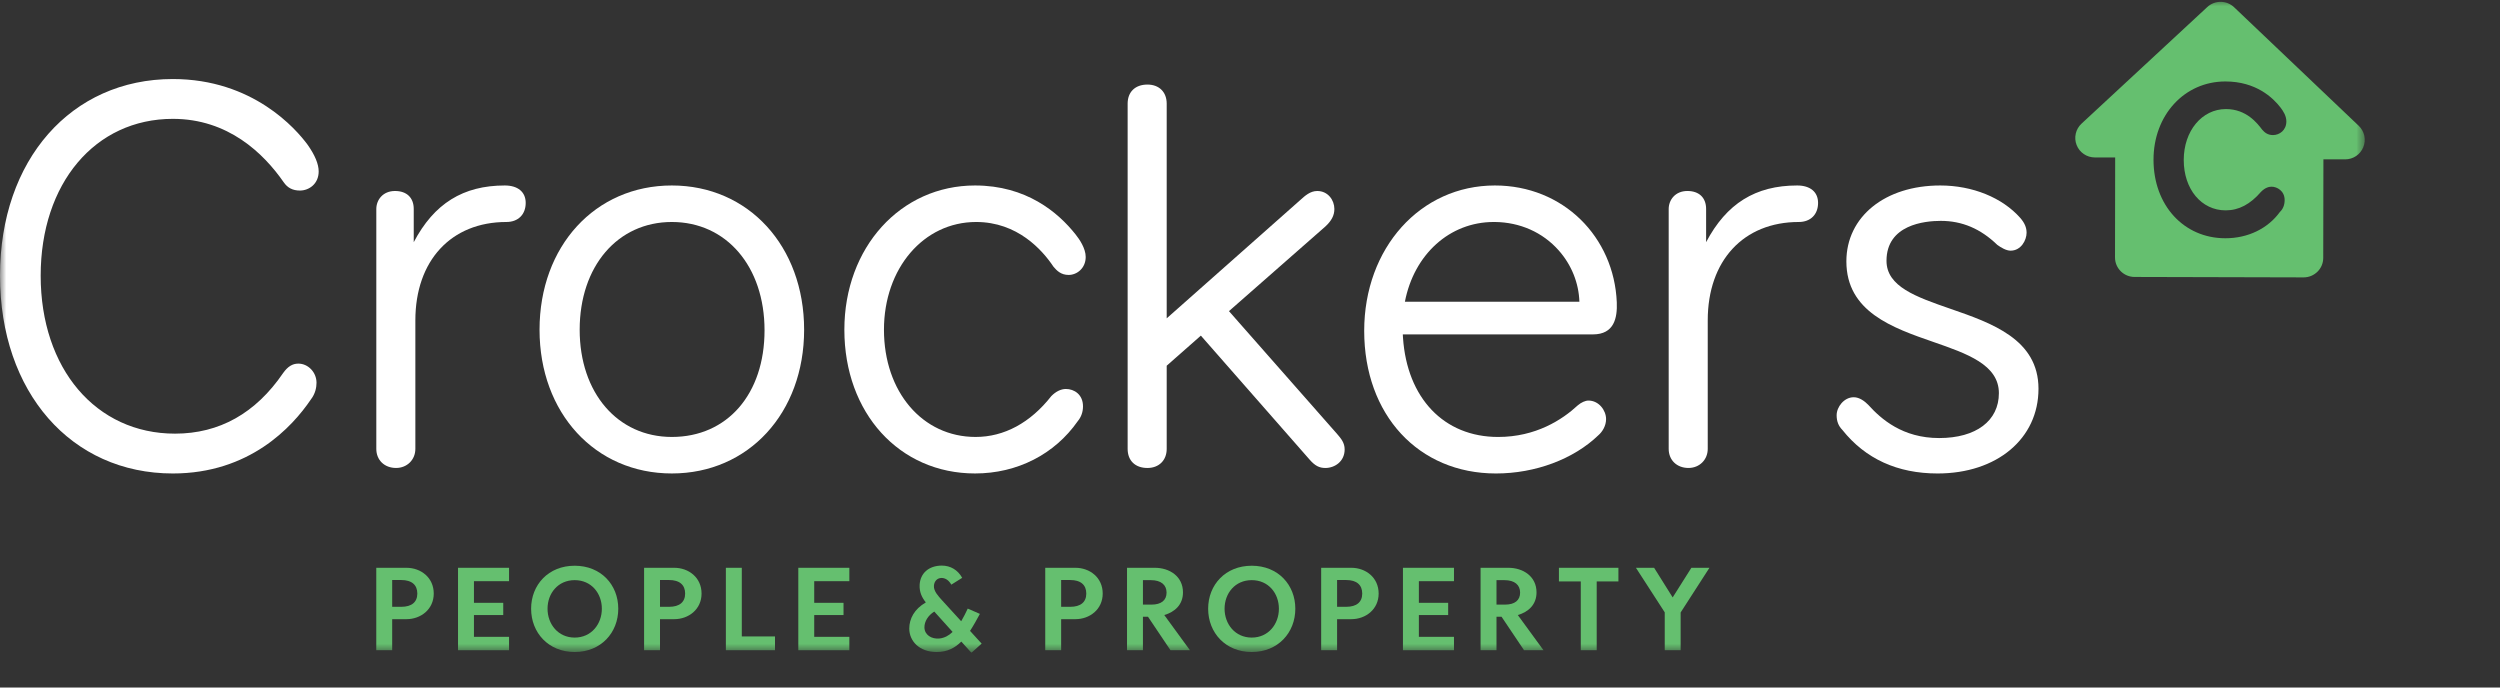
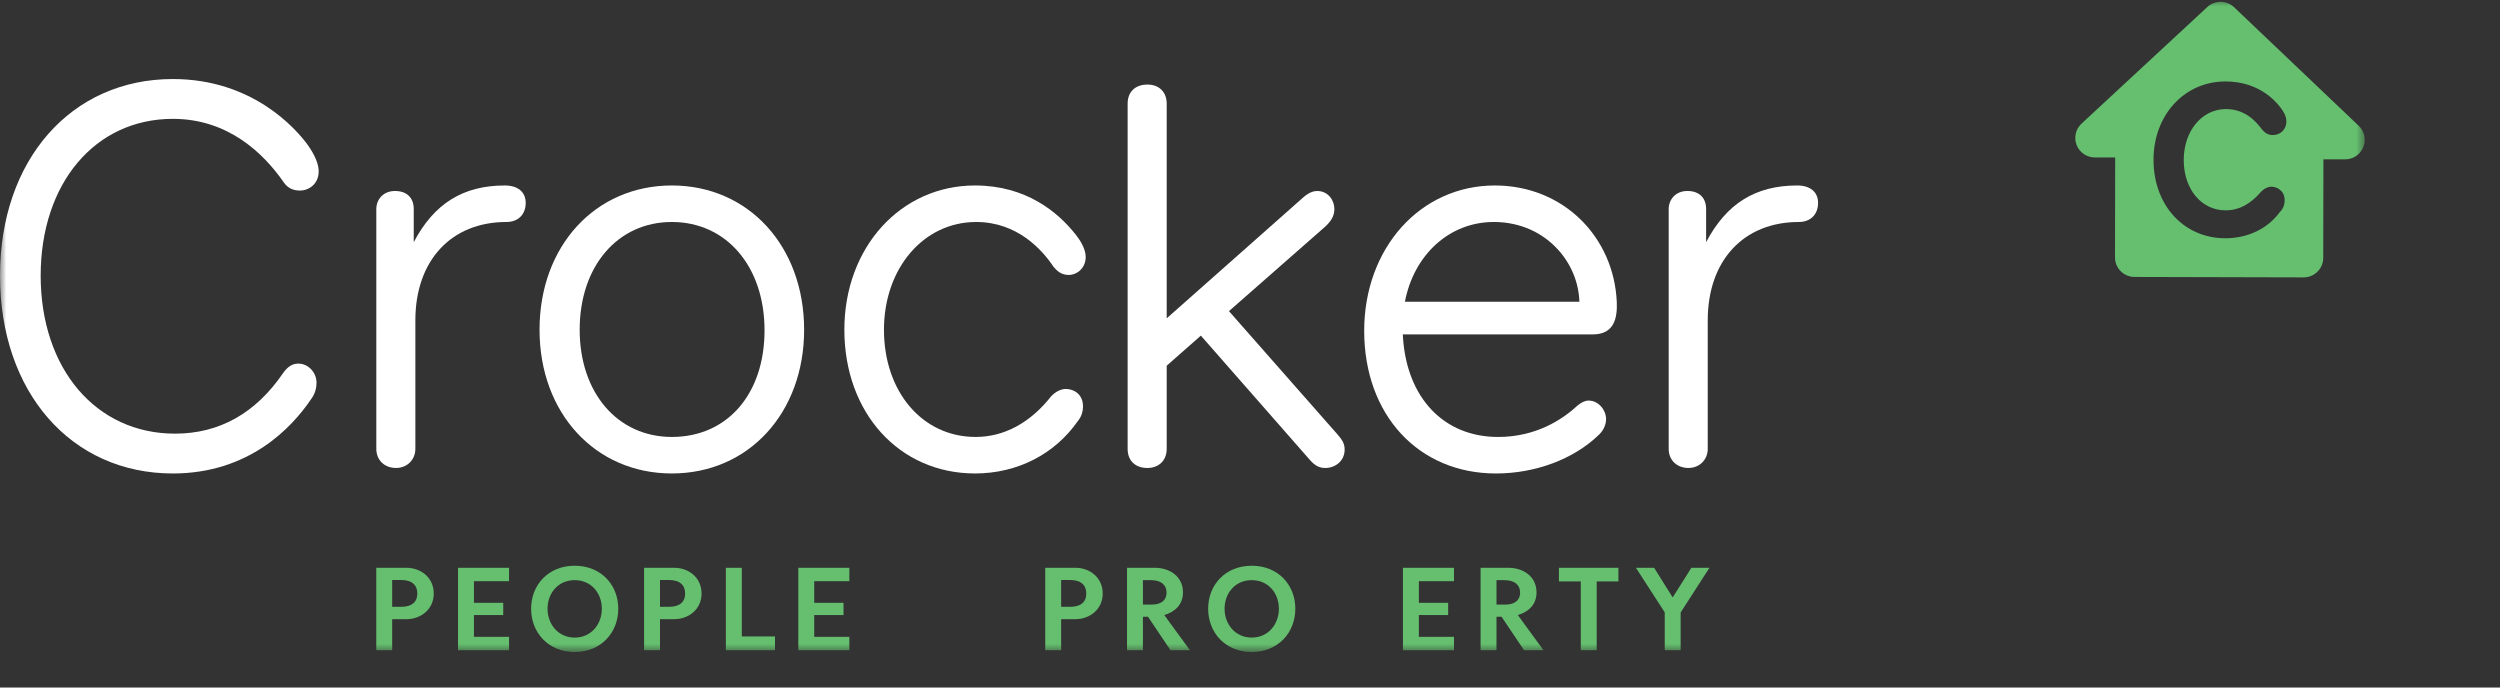
<svg xmlns="http://www.w3.org/2000/svg" width="200" height="55" viewBox="0 0 200 55" fill="none">
  <rect x="0" y="0" width="200" height="55" fill="#333333" stroke="none" />
  <g clip-path="url(#clip0_7578_7565)">
    <mask id="mask0_7578_7565" style="mask-type:luminance" maskUnits="userSpaceOnUse" x="0" y="0" width="190" height="53">
      <path d="M189.306 0H0V52.222H189.306V0Z" fill="white" />
    </mask>
    <g mask="url(#mask0_7578_7565)">
      <path d="M34.7 47.484C34.7 48.751 33.658 49.534 32.517 49.534H31.375V52.017H30.102V45.423H32.517C33.658 45.423 34.7 46.196 34.7 47.484ZM33.386 47.484C33.386 46.793 32.941 46.402 32.102 46.402H31.375V48.545H32.102C32.941 48.545 33.386 48.163 33.386 47.484Z" fill="#65BF6F" />
      <path d="M37.916 46.494V48.226H40.259V49.204H37.916V50.947H40.724V52.018H36.642V45.423H40.724V46.494H37.916Z" fill="#65BF6F" />
      <path d="M42.489 48.699C42.489 46.783 43.874 45.258 45.975 45.258C48.077 45.258 49.462 46.783 49.462 48.699C49.462 50.615 48.077 52.161 45.975 52.161C43.874 52.161 42.489 50.615 42.489 48.699ZM48.148 48.699C48.148 47.463 47.309 46.411 45.976 46.411C44.642 46.411 43.803 47.463 43.803 48.699C43.803 49.925 44.642 51.007 45.976 51.007C47.309 51.007 48.148 49.925 48.148 48.699Z" fill="#65BF6F" />
      <path d="M56.125 47.484C56.125 48.751 55.084 49.534 53.942 49.534H52.8V52.017H51.527V45.423H53.942C55.084 45.423 56.125 46.196 56.125 47.484ZM54.811 47.484C54.811 46.793 54.367 46.402 53.528 46.402H52.8V48.545H53.528C54.367 48.545 54.811 48.163 54.811 47.484Z" fill="#65BF6F" />
      <path d="M62 50.915V52.017H58.07V45.423H59.343V50.915H62Z" fill="#65BF6F" />
      <path d="M65.138 46.494V48.226H67.482V49.204H65.138V50.947H67.948V52.018H63.865V45.423H67.948V46.494H65.138Z" fill="#65BF6F" />
-       <path d="M77.714 52.222L76.905 51.326C76.391 51.841 75.773 52.161 74.935 52.161C73.531 52.161 72.742 51.274 72.742 50.285C72.742 49.502 73.146 48.719 74.066 48.194C73.763 47.812 73.54 47.38 73.571 46.782C73.622 45.886 74.268 45.257 75.339 45.247C76.047 45.247 76.622 45.598 76.976 46.226L76.106 46.772C75.905 46.421 75.632 46.236 75.319 46.236C74.955 46.246 74.733 46.514 74.713 46.875C74.692 47.297 75.066 47.689 75.359 48.018L76.895 49.699C77.087 49.379 77.259 49.029 77.42 48.688L78.391 49.111C78.128 49.595 77.875 50.059 77.603 50.47L78.532 51.491L77.714 52.222ZM76.208 50.553L74.743 48.925C74.247 49.234 73.945 49.719 73.954 50.203C73.965 50.77 74.5 51.151 75.178 51.079C75.572 51.027 75.915 50.842 76.208 50.553Z" fill="#65BF6F" />
      <path d="M88.217 47.484C88.217 48.751 87.175 49.534 86.034 49.534H84.892V52.017H83.619V45.423H86.034C87.175 45.423 88.217 46.196 88.217 47.484ZM86.903 47.484C86.903 46.793 86.459 46.402 85.619 46.402H84.892V48.545H85.619C86.459 48.545 86.903 48.163 86.903 47.484Z" fill="#65BF6F" />
      <path d="M91.839 49.338H91.435V52.017H90.162V45.423H92.385C93.557 45.423 94.638 46.102 94.638 47.39C94.638 48.38 93.981 48.957 93.143 49.204L95.194 52.017H93.638L91.839 49.338ZM91.435 48.369H92.122C92.9 48.369 93.325 48.019 93.325 47.411C93.325 46.803 92.9 46.411 92.061 46.411H91.435V48.369Z" fill="#65BF6F" />
      <path d="M96.652 48.699C96.652 46.783 98.037 45.258 100.139 45.258C102.241 45.258 103.626 46.783 103.626 48.699C103.626 50.615 102.241 52.161 100.139 52.161C98.037 52.161 96.652 50.615 96.652 48.699ZM102.312 48.699C102.312 47.463 101.473 46.411 100.139 46.411C98.806 46.411 97.966 47.463 97.966 48.699C97.966 49.925 98.806 51.007 100.139 51.007C101.473 51.007 102.312 49.925 102.312 48.699Z" fill="#65BF6F" />
-       <path d="M110.292 47.484C110.292 48.751 109.25 49.534 108.108 49.534H106.967V52.017H105.693V45.423H108.108C109.25 45.423 110.292 46.196 110.292 47.484ZM108.978 47.484C108.978 46.793 108.533 46.402 107.694 46.402H106.967V48.545H107.694C108.533 48.545 108.978 48.163 108.978 47.484Z" fill="#65BF6F" />
      <path d="M113.509 46.494V48.226H115.853V49.204H113.509V50.947H116.318V52.018H112.236V45.423H116.318V46.494H113.509Z" fill="#65BF6F" />
      <path d="M120.123 49.338H119.719V52.017H118.446V45.423H120.668C121.841 45.423 122.922 46.102 122.922 47.39C122.922 48.38 122.265 48.957 121.426 49.204L123.478 52.017H121.922L120.123 49.338ZM119.719 48.369H120.406C121.184 48.369 121.609 48.019 121.609 47.411C121.609 46.803 121.184 46.411 120.346 46.411H119.719V48.369Z" fill="#65BF6F" />
      <path d="M129.473 46.514H127.736V52.017H126.462V46.514H124.714V45.423H129.473V46.514Z" fill="#65BF6F" />
      <path d="M134.451 48.998V52.017H133.179V48.988L130.874 45.423H132.329L133.814 47.793L135.31 45.423H136.755L134.451 48.998Z" fill="#65BF6F" />
      <path d="M53.747 14.838C47.614 14.838 43.163 19.692 43.163 26.38C43.163 33.042 47.614 37.877 53.747 37.877C59.879 37.877 64.33 33.042 64.33 26.38C64.33 19.692 59.879 14.838 53.747 14.838ZM53.747 34.956C49.406 34.956 46.374 31.429 46.374 26.38C46.374 21.303 49.406 17.759 53.747 17.759C58.113 17.759 61.163 21.322 61.163 26.424C61.163 31.526 58.183 34.956 53.747 34.956Z" fill="white" />
      <path d="M40.385 14.838C37.052 14.838 34.726 16.282 33.099 19.375V16.718C33.099 15.817 32.539 15.279 31.602 15.279C30.618 15.279 30.105 16.003 30.105 16.718V35.91C30.105 36.809 30.755 37.437 31.688 37.437C32.566 37.437 33.229 36.78 33.229 35.91V25.63C33.229 20.849 36.089 17.759 40.514 17.759C41.451 17.759 42.056 17.159 42.056 16.232C42.056 15.359 41.431 14.838 40.385 14.838Z" fill="white" />
      <path d="M143.776 14.838C140.442 14.838 138.116 16.282 136.489 19.375V16.718C136.489 15.817 135.93 15.279 134.992 15.279C134.009 15.279 133.495 16.003 133.495 16.718V35.91C133.495 36.809 134.147 37.437 135.079 37.437C135.957 37.437 136.619 36.78 136.619 35.91V25.63C136.619 20.849 139.479 17.759 143.905 17.759C144.841 17.759 145.446 17.159 145.446 16.232C145.446 15.359 144.821 14.838 143.776 14.838Z" fill="white" />
      <path d="M13.829 9.508C18.25 9.508 21.089 12.265 22.693 14.577C23.005 15.032 23.419 15.244 23.996 15.244C24.722 15.244 25.494 14.709 25.494 13.717C25.494 13.127 25.195 12.407 24.606 11.575C23.7 10.343 20.244 6.323 13.829 6.323C5.686 6.323 0 12.792 0 22.056C0 31.372 5.686 37.878 13.829 37.878C19.948 37.878 23.371 34.169 24.864 31.966C25.241 31.484 25.321 30.966 25.321 30.615C25.321 29.788 24.655 29.089 23.867 29.089C23.397 29.089 23.021 29.321 22.649 29.844C20.455 33.06 17.545 34.692 14.001 34.692C7.674 34.692 3.254 29.495 3.254 22.056C3.254 14.668 7.602 9.508 13.829 9.508Z" fill="white" />
-       <path d="M156.033 24.703C153.29 23.752 150.92 22.931 150.92 20.865C150.92 17.981 153.958 17.67 155.265 17.67C156.969 17.67 158.444 18.295 159.785 19.591C160.075 19.802 160.494 20.053 160.846 20.053C161.682 20.053 162.127 19.218 162.127 18.615C162.127 18.205 161.967 17.83 161.622 17.435C160.186 15.809 157.794 14.838 155.221 14.838C150.799 14.838 147.71 17.334 147.71 20.909C147.71 24.943 151.407 26.226 154.67 27.357C157.365 28.293 159.911 29.176 159.911 31.453C159.911 33.669 158.081 35.044 155.135 35.044C152.205 35.044 150.494 33.53 149.46 32.387C149.188 32.11 148.766 31.779 148.298 31.779C147.528 31.779 146.931 32.553 146.931 33.219C146.931 33.703 147.078 34.078 147.388 34.393C149.23 36.705 151.793 37.878 155.005 37.878C159.759 37.878 163.079 35.091 163.079 31.1C163.079 27.143 159.335 25.847 156.033 24.703Z" fill="white" />
      <path d="M78.09 17.759C81.397 17.759 83.382 19.994 84.278 21.337C84.545 21.654 84.882 21.995 85.489 21.995C86.16 21.995 86.856 21.456 86.856 20.556C86.856 19.868 86.352 19.137 86.053 18.763C84.639 16.973 82.095 14.838 78.003 14.838C72.043 14.838 67.549 19.8 67.549 26.38C67.549 33.042 71.946 37.877 78.003 37.877C81.37 37.877 84.369 36.348 86.223 33.69C86.492 33.371 86.64 32.953 86.64 32.512C86.64 31.554 85.931 31.118 85.272 31.118C84.879 31.118 84.467 31.318 84.103 31.69C82.426 33.827 80.332 34.956 78.046 34.956C73.799 34.956 70.717 31.349 70.717 26.38C70.717 21.465 73.886 17.759 78.09 17.759Z" fill="white" />
      <path d="M119.59 14.838C113.631 14.838 109.136 19.838 109.136 26.468C109.136 33.185 113.471 37.878 119.677 37.878C122.828 37.878 125.898 36.728 127.885 34.806C128.176 34.551 128.486 34.082 128.486 33.528C128.486 32.826 127.907 32.045 127.076 32.045C126.827 32.045 126.5 32.19 126.221 32.428C124.976 33.582 122.861 34.957 119.85 34.957C115.515 34.957 112.562 31.852 112.239 27.01C112.233 26.931 112.224 26.753 112.224 26.753L127.433 26.752C129.134 26.752 129.393 25.441 129.343 24.19C129.129 18.959 125.064 14.838 119.59 14.838ZM119.5 17.759C119.529 17.759 119.56 17.759 119.589 17.759C121.601 17.78 123.414 18.586 124.694 20.029C125.73 21.196 126.303 22.652 126.352 24.139H112.392C113.124 20.348 115.977 17.759 119.5 17.759Z" fill="white" />
      <path d="M98.317 24.891L106.018 18.129L106.02 18.128C106.525 17.664 106.75 17.23 106.75 16.718C106.75 16.011 106.238 15.28 105.382 15.28C104.82 15.28 104.408 15.653 104.01 16.013L93.336 25.467V8.291C93.336 7.364 92.731 6.765 91.795 6.765C90.819 6.765 90.211 7.35 90.211 8.291V35.91C90.211 36.852 90.819 37.438 91.795 37.438C92.717 37.438 93.336 36.824 93.336 35.91V29.257L96.069 26.85L104.779 36.781C105.201 37.259 105.54 37.438 106.031 37.438C106.778 37.438 107.572 36.918 107.572 35.954C107.572 35.419 107.284 35.085 106.98 34.731L98.317 24.891Z" fill="white" />
      <path d="M188.695 10.06L178.728 0.579C178.127 0.01 177.186 0.001 176.579 0.567L166.521 9.893C166.052 10.328 165.896 11.006 166.13 11.605C166.364 12.201 166.941 12.594 167.584 12.596L169.214 12.6L169.201 20.594C169.198 21.456 169.899 22.153 170.761 22.156L184.288 22.191H184.294C184.706 22.191 185.104 22.026 185.399 21.734C185.694 21.443 185.859 21.047 185.859 20.631L185.873 12.745L187.612 12.749H187.614C188.256 12.749 188.829 12.36 189.066 11.769C189.307 11.176 189.159 10.5 188.695 10.06ZM178.054 16.829C179.099 16.829 180.023 16.345 180.88 15.347C181.214 15.006 181.523 14.935 181.724 14.935C182.158 14.935 182.772 15.267 182.772 16.005C182.772 16.394 182.637 16.732 182.392 16.957C181.423 18.291 179.83 19.061 178.031 19.061C174.699 19.061 172.281 16.418 172.281 12.777C172.281 9.207 174.753 6.517 178.031 6.517C180.475 6.517 181.84 7.82 182.436 8.596C182.657 8.883 182.909 9.269 182.909 9.713C182.909 10.423 182.357 10.806 181.838 10.806C181.403 10.806 181.156 10.586 180.971 10.37C180.596 9.876 179.723 8.725 178.077 8.725C176.151 8.725 174.699 10.477 174.699 12.8C174.699 15.135 176.111 16.829 178.054 16.829Z" fill="#65BF6F" />
    </g>
  </g>
  <defs>
    <clipPath id="clip0_7578_7565">
      <rect width="189.306" height="52.222" fill="white" />
    </clipPath>
  </defs>
</svg>